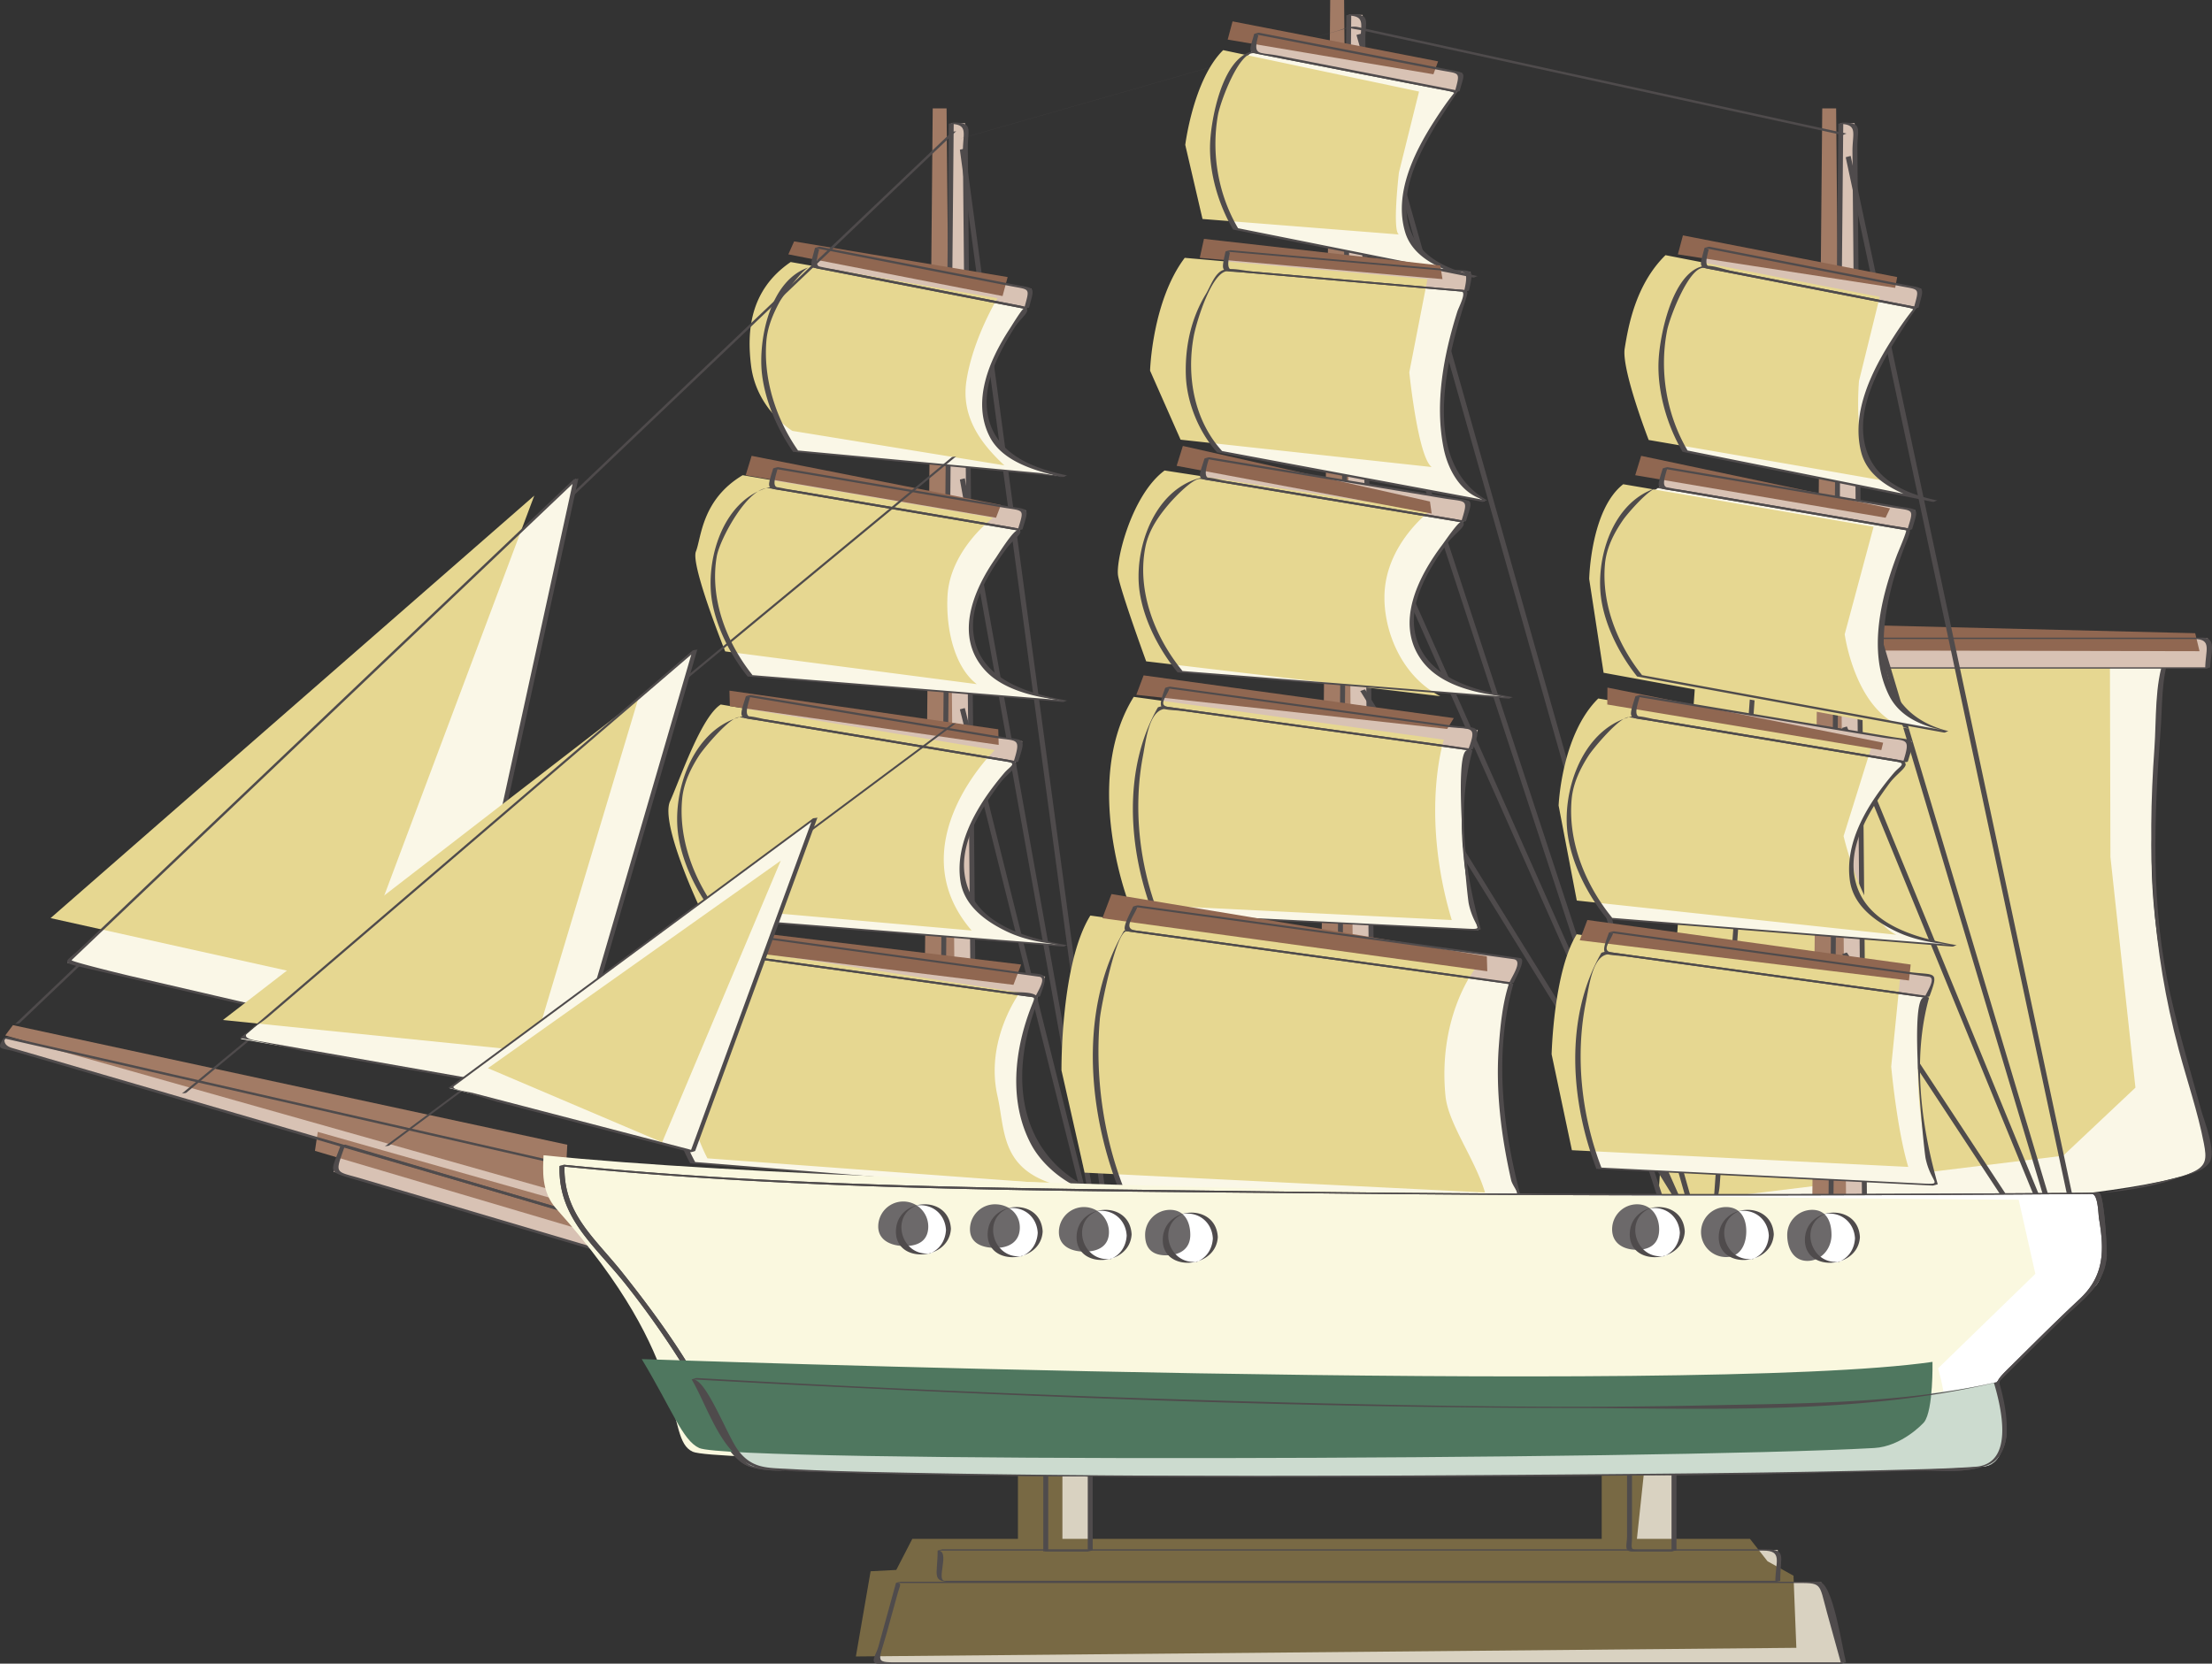
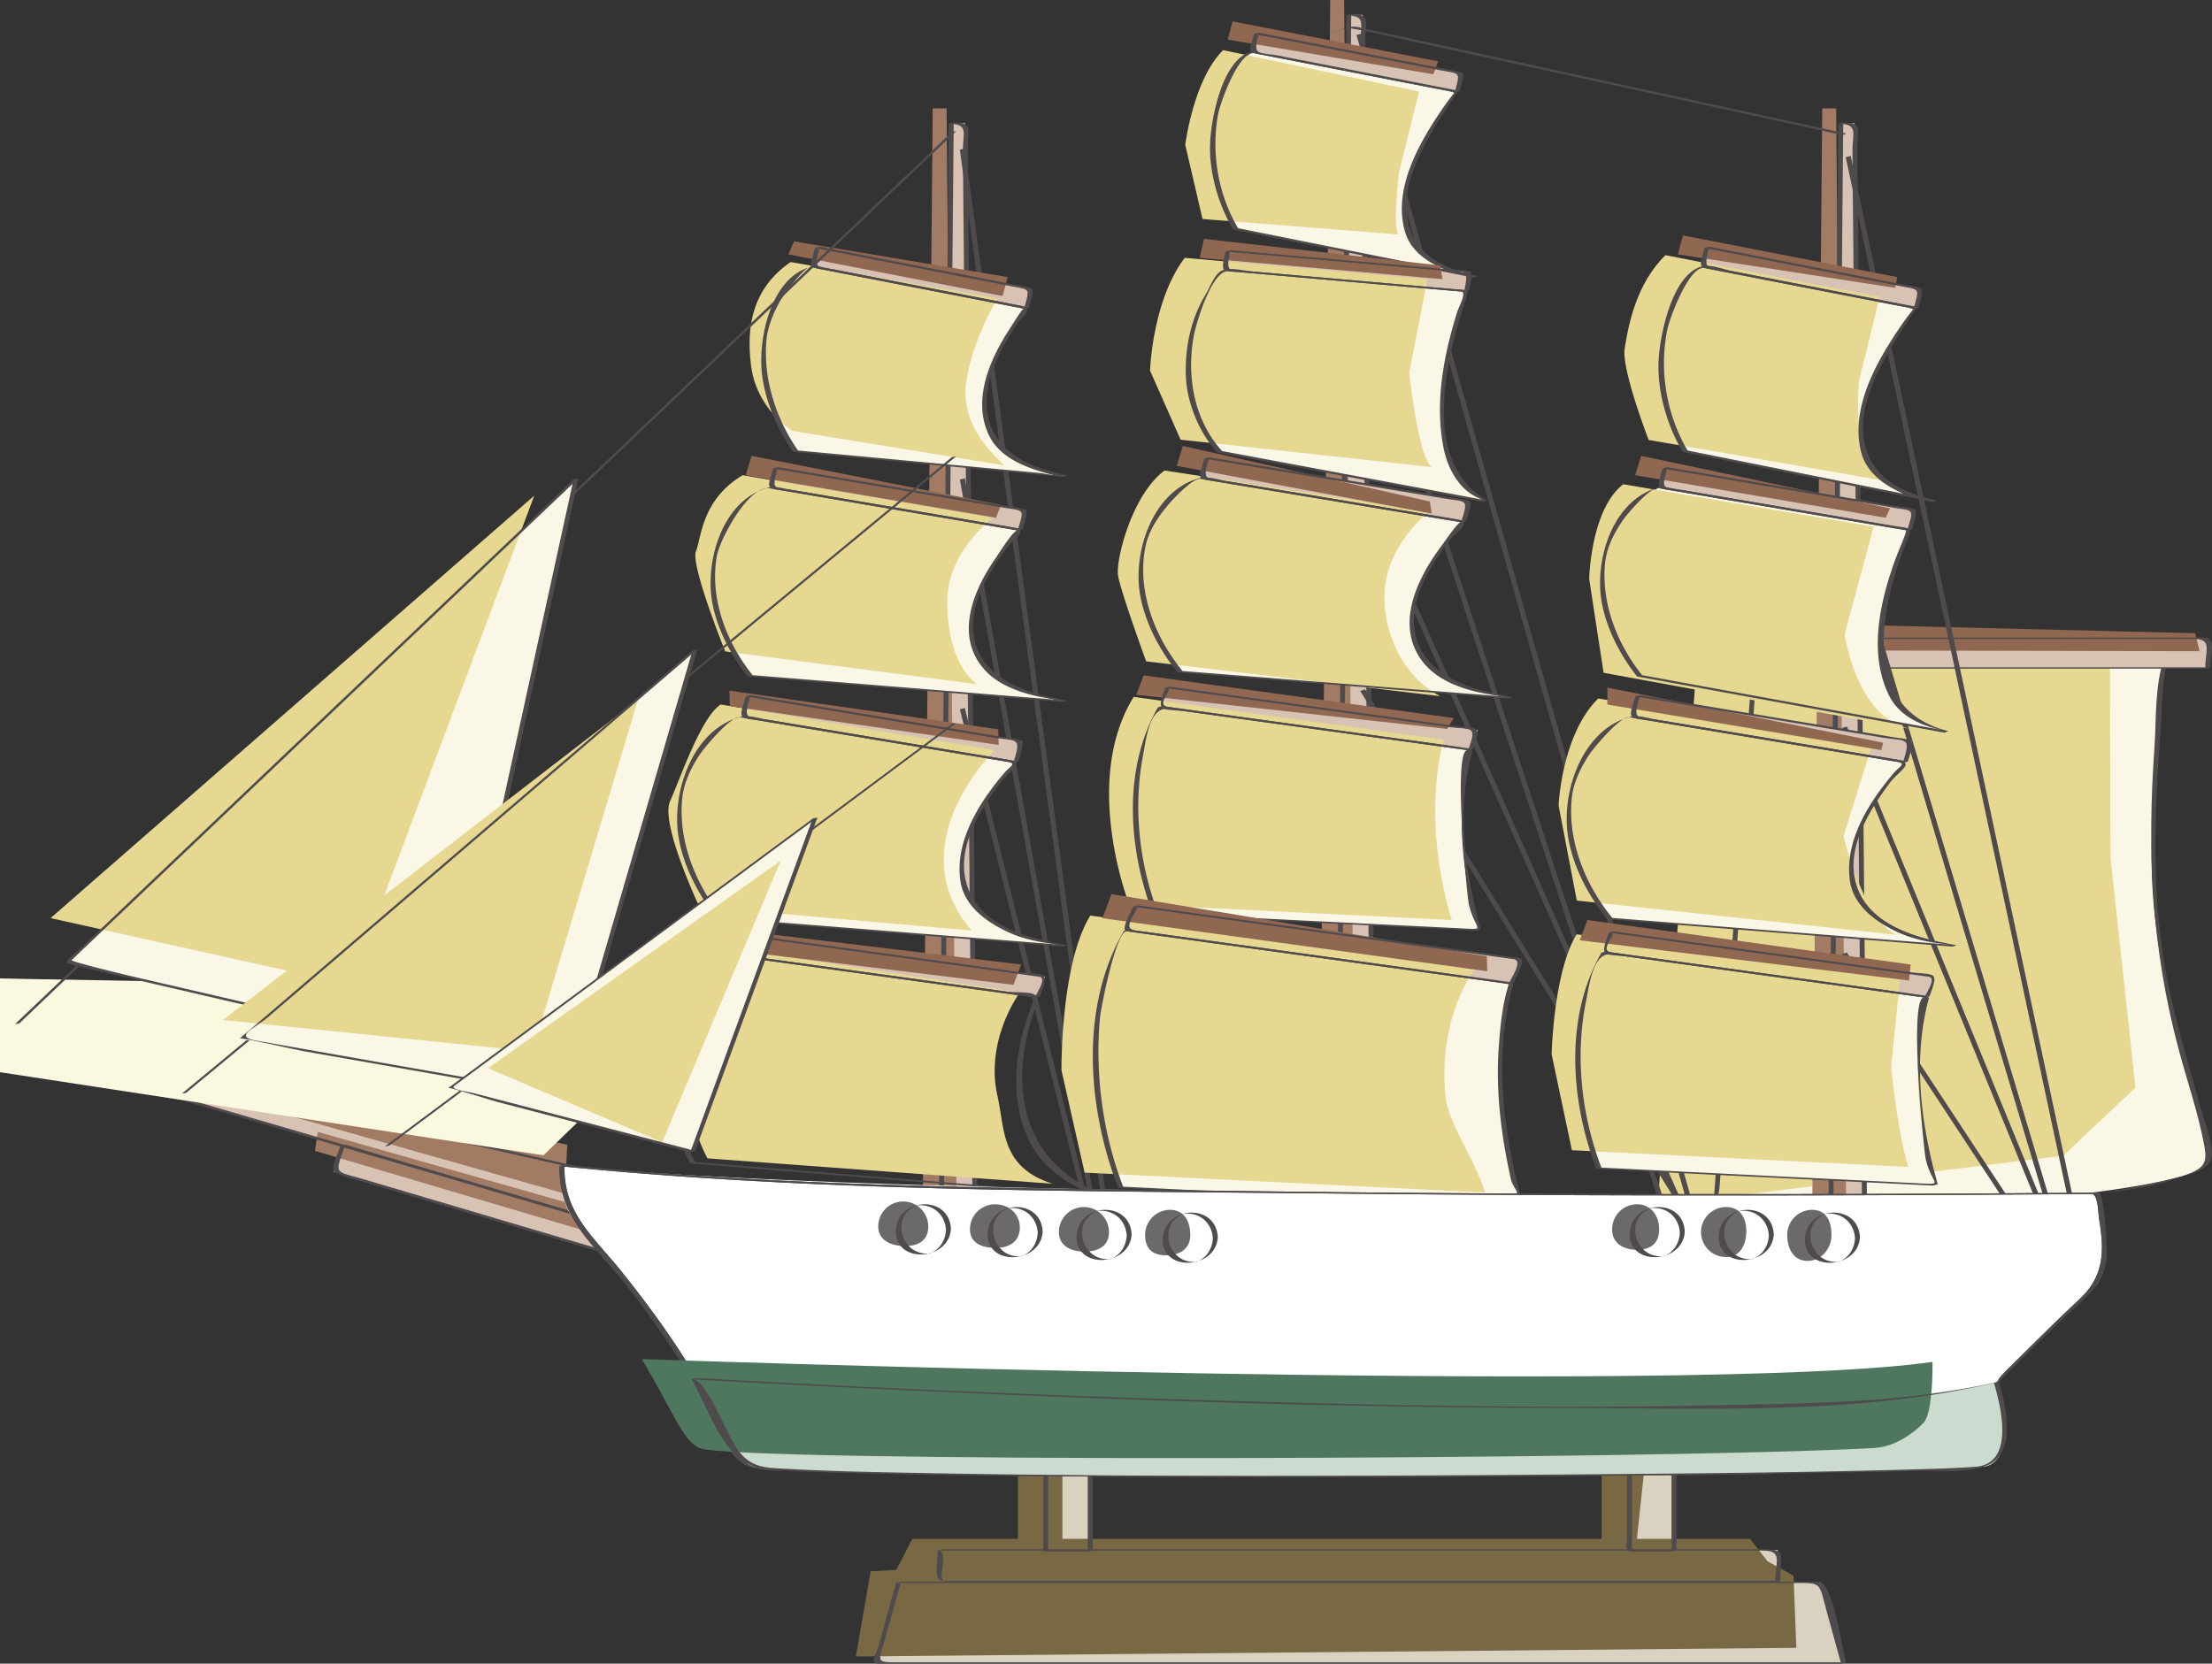
<svg xmlns="http://www.w3.org/2000/svg" width="293.944" height="221.114">
  <rect width="100%" height="100%" fill="#333333" stroke="none" />
  <path fill="#d9d2c1" d="M138.966 208.836h5.91v-14.41h-5.91v14.41" />
  <path fill="#d9d2c1" d="M242.028 210.313h-5.785v-4.31H222.45v-11.577h-5.91v11.578h-91.61v4.308h-5.542l-2.957 10.715h128.554l-2.957-10.714" />
  <path fill="#786944" d="m238.333 209.43-3.453-1.922-2.336-2.98h-15.02l1.231-11.579h-5.91v11.578H141.18V192.95h-5.91v11.578h-14.036l-2.132 4.133-3.41.176-1.958 11.324 124.977-1.148-.379-9.582" />
  <path fill="#4f4b4c" d="M236.571 210.102H125.552c-1.227 0 .781-4.012-.906-4.012H234.27c2.695 0 1.644 1.48 1.644 4.187 0-.05.656-.113.656-.175 0-3.45.957-4.188-2.218-4.188H125.259c-.067 0-.66.152-.66.176 0 3.453-.957 4.187 2.218 4.187h109.098c.219 0 .438-.175.656-.175" />
  <path fill="#4f4b4c" d="M245.314 220.938H119.907c-3.863 0-3.199.18-2.058-3.954.484-1.754.968-3.507 1.453-5.257.277-1 .61-1.325-.145-1.325h119.25c3.82 0 3.254-.148 4.383 3.953.625 2.254 1.246 4.504 1.867 6.758 0 .008.657-.172.657-.175-.52-1.883-1.747-10.711-3.633-10.711H119.716c-.078 0-.64.12-.656.175-.782 2.825-1.559 5.653-2.34 8.477-.277 1.008-1.258 2.234.027 2.234h127.911c.218 0 .437-.175.656-.175m-22.536-14.898h-4.898c-1.387 0-1.012-.306-1.012-1.661v-10.04l-.656.177h4.898c1.387 0 1.012.3 1.012 1.656v10.043c0-.055.656-.113.656-.176v-9.695c0-1.031.465-2.004-.675-2.004h-5.235c-.066 0-.656.148-.656.176v9.695c0 1.031-.465 2.004.672 2.004h5.238c.219 0 .438-.176.656-.176m-84.14.176h5.91c.066 0 .656-.149.656-.176v-9.695c0-1.031.465-2.004-.676-2.004h-5.234c-.066 0-.656.148-.656.176v11.699c0-.055.656-.113.656-.176v-11.7l-.656.177h4.898c1.387 0 1.012.304 1.012 1.656v10.043l.656-.176h-5.91c-.219 0-.441.176-.656.176" />
  <path fill="#faf7e7" d="M287.962 87.3s-.988 2.466-1.977 23.153c-.984 20.684 7.883 38.418 7.391 43.832-.492 5.418-65.508 7.883-65.508 7.883l5.418-75.355 54.676.488" />
  <path fill="#e6d791" d="m280.372 85.305.074 28.593 3.325 30.66-9.606 9.051-53.883 6.563 5.418-75.36 54.672.493" />
  <path fill="#4f4b4c" d="M287.63 87.39c-1.328 3.579-1.07 8.305-1.336 12.024-.992 13.852-.375 26.656 3.234 40.11 1.11 4.14 2.52 8.226 3.336 12.445.387 2 .368 2.976-1.488 3.824-6.316 2.898-14.898 2.922-21.715 3.598-13.37 1.32-26.812 2.078-40.234 2.636-2.277.098-1.043-2.57-.902-4.476.445-6.207.89-12.414 1.34-18.621.863-12.032 1.726-24.067 2.593-36.098l.902-12.539c.075-1.05.149-2.098.227-3.148.047-.668-1.11-.25.188-.239 17.953.16 35.902.324 53.855.485.223 0 .441-.18.66-.176l-54.672-.492c-.07 0-.656.144-.66.175l-5.191 72.227c-.211 2.906-.887 3.16 2.047 3.035 5.878-.25 11.753-.566 17.625-.926 13.68-.84 28.066-1.207 41.406-4.601 1.512-.387 3.805-.762 4.746-2.106 1.004-1.425-.719-5.62-1.106-7.043-1.378-5.07-2.894-10.082-4.054-15.21-2.66-11.782-2.211-23.442-1.305-35.391.227-3.008.086-6.778 1.164-9.668-.047.117-.613.047-.66.176" />
  <path fill="#d8c2b4" d="M293.376 88.781H225.9V84.84h67.476v3.941" />
  <path fill="#906751" d="m292.286 86.55-69.297-.136v-3.937l68.723 1.683.574 2.39" />
  <path fill="#4f4b4c" d="M293.704 88.691h-67.402c-.172 0-.074-2.64-.074-2.918 0-.992-1.032-.843-.188-.843h65.524c2.472 0 1.48 1.523 1.48 3.937 0-.05.66-.113.66-.176 0-1.527.942-3.941-.91-3.941h-66.566c-.067 0-.657.152-.657.18 0 1.527-.945 3.937.907 3.937h66.566c.223 0 .441-.176.66-.176" />
  <path fill="#d8c2b4" d="M179.232 1.973h1.847l1.477 162.535h-4.805l1.48-162.535m-52.824 14.402h1.844l1.48 162.54h-4.8l1.476-162.54m118.207 0h1.844l1.48 162.54h-4.804l1.48-162.54M80.802 166.527l-36.488-10.793 1.246-3.511 36.484 10.793-1.242 3.511" />
  <path fill="#d8c2b4" d="M77.278 161.555.071 139.02l.739-1.11 77.945 17.73-1.477 5.915" />
  <path fill="#a27b65" d="M176.767 0h1.847l1.477 162.535h-4.8L176.766 0m-52.82 14.406h1.84l1.48 162.54h-4.8l1.48-162.54m118.207 0h1.844l1.477 162.54h-4.801l1.48-162.54M78.337 163.762 41.853 152.96l.375-2.524 37.355 10.61-1.246 2.715m-3.293-5.121L.696 137.618l1.024-1.367 73.664 15.898-.34 6.493" />
  <path fill="#4f4b4c" d="M178.903 2.059c2.727 0 1.856 1.203 1.88 3.726.038 4.016.074 8.028.109 12.043.125 13.621.246 27.246.37 40.867l.821 90.13c.04 4.015.074 8.03.11 12.042.011.98.019 1.953.027 2.93 0 .223.004.445.004.668.004.039.004.082.004.12.633-.175.601-.23-.094-.167h-1.652c-3.203 0-2.395-.465-2.371-3.402.035-3.918.07-7.832.109-11.75l.816-89.786c.176-19.199.348-38.398.524-57.597 0 .055-.656.11-.656.176-.45 49.527-.903 99.058-1.352 148.586l-.105 11.425c-.032 3.63.777 2.524 4.78 2.524.067 0 .657-.149.657-.176-.45-49.527-.898-99.055-1.351-148.586a9263.83 9263.83 0 0 0-.098-10.543c-.02-2.46.785-3.406-1.875-3.406-.219 0-.438.176-.656.176M126.08 16.465c2.726 0 1.85 1.203 1.874 3.726.04 4.012.074 8.028.113 12.043a269825308.32 269825308.32 0 0 1 1.191 131c.036 4.012.075 8.028.11 12.043a715.507 715.507 0 0 0 .036 3.594v.125c.628-.176.597-.23-.094-.168h-1.652c-3.2 0-2.395-.469-2.368-3.406l.106-11.746.816-89.79c.176-19.198.348-38.398.524-57.597 0 .055-.657.11-.657.176-.453 49.527-.902 99.058-1.351 148.59l-.106 11.425c-.03 3.63.778 2.524 4.782 2.524.062 0 .656-.152.656-.176-.45-49.531-.902-99.058-1.356-148.59-.03-3.515-.062-7.031-.093-10.543-.024-2.46.781-3.406-1.875-3.406-.219 0-.442.176-.657.176m118.207 0c2.727 0 1.856 1.203 1.88 3.726.034 4.012.07 8.028.109 12.043.12 13.621.246 27.246.37 40.871l.82 90.13c.036 4.011.075 8.027.11 12.042.012.977.02 1.953.028 2.93 0 .223.004.445.008.664v.125c.632-.176.601-.23-.094-.168h-1.649c-3.203 0-2.398-.469-2.37-3.406l.105-11.746.816-89.79c.176-19.198.348-38.398.524-57.597 0 .055-.657.11-.657.176-.449 49.527-.902 99.058-1.351 148.59l-.106 11.425c-.03 3.63.778 2.524 4.782 2.524.066 0 .656-.152.656-.176l-1.352-148.59c-.035-3.515-.066-7.031-.097-10.543-.024-2.46.781-3.406-1.875-3.406-.219 0-.442.176-.657.176M81.13 166.441a51061.6 51061.6 0 0 0-20.129-5.957l-12.918-3.82c-3.582-1.059-3.629-.492-2.285-4.27-.04.102-.945-.199-.07.063l1.394.41c1.637.488 3.274.969 4.906 1.453 4.758 1.407 9.512 2.817 14.266 4.223 4.18 1.234 8.363 2.473 12.543 3.71 3.414 1.009 2.91.77 1.633 4.36.043-.117.613-.047.66-.172 1.273-3.597 1.777-3.355-1.637-4.367-4.18-1.234-8.36-2.472-12.539-3.71-7.023-2.075-14.043-4.153-21.066-6.231-.059-.016-.64.133-.656.176-1.278 3.593-1.782 3.355 1.632 4.367 4.18 1.234 8.364 2.472 12.543 3.707 7.02 2.078 14.043 4.156 21.063 6.23.191.059.476-.226.66-.172" />
  <path fill="#4f4b4c" d="M77.603 161.465 6.57 140.735c-1.652-.485-3.304-.965-4.953-1.446-1.37-.398-.91-1.238-1.074-1.277l10 2.273c15.008 3.418 30.02 6.832 45.031 10.246l18.602 4.23c1.332.305 2.664.606 3.996.91.57.13-1.02 5.141-1.227 5.97.028-.102.63-.067.657-.176.297-1.176 2.261-5.735.914-6.04l-6.332-1.44c-9.07-2.063-18.141-4.126-27.215-6.192-14.61-3.324-29.223-6.648-43.832-9.973-.078-.015-.617.118-.656.176-1.07 1.61-.247 1.258 1.386 1.734l8.364 2.438c8.894 2.598 17.785 5.191 26.68 7.789l40.034 11.684c.188.054.473-.23.657-.176m69.328-2.832c-6.19-45.938-12.382-91.871-18.57-137.805-.05-.363-.097-.726-.148-1.094.004.028-.66.145-.656.176 6.187 45.938 12.379 91.871 18.57 137.805.047.363.098.73.145 1.094-.004-.024.664-.145.66-.176M180.255 4.645c13.465 47.574 26.93 95.144 40.39 142.714 1.317 4.637 2.626 9.278 3.942 13.914 0 .004.656-.175.656-.175-13.465-47.575-26.93-95.145-40.394-142.72-1.309-4.636-2.625-9.273-3.934-13.91a17.76 17.76 0 0 0-.66.177m-52.699 59.101 17.238 96.043c0-.012.664-.148.656-.176L128.212 63.57c.004.016-.66.157-.656.176m0 30.539 16.746 66.988s.66-.168.656-.175l-16.746-66.989s-.66.168-.656.176m53.195-2.461c14.117 22.82 28.238 45.64 42.36 68.461.035.059.624-.226.652-.176-14.117-22.82-28.238-45.64-42.356-68.46-.039-.063-.625.226-.656.175" />
  <path fill="#4f4b4c" d="M180.751 65.227c14.445 32.507 28.89 65.015 43.34 97.52.016.038.644-.204.656-.177-14.449-32.504-28.894-65.011-43.34-97.52-.02-.034-.648.204-.656.177" />
  <path fill="#4f4b4c" d="M179.27 34.195c13.794 42.032 27.583 84.059 41.372 126.09.008.016.656-.183.656-.176-13.79-42.03-27.578-84.058-41.371-126.09-.004-.019-.652.184-.656.176m65.999-13.297 29.52 138.41c.176.817.348 1.637.524 2.458 0-.008.66-.16.656-.176-9.84-46.137-19.676-92.274-29.516-138.41l-.527-2.457c.004.008-.66.16-.656.175m-1.477 45.312 28.566 95.556c.004.011.657-.18.657-.176-9.52-31.852-19.043-63.703-28.563-95.555-.004-.012-.66.176-.66.176m29.715 98.824c-9.356-22.82-18.715-45.64-28.074-68.465-.012-.03-.645.2-.657.176 9.36 22.824 18.715 45.645 28.075 68.465.011.031.648-.195.656-.176m-28.731-38.242c8.211 12.48 16.418 24.957 24.625 37.434.043.062.622-.235.657-.176-8.207-12.48-16.414-24.953-24.625-37.434-.04-.062-.618.235-.657.176" />
  <path fill="#d8c2b4" d="m136.42 40.945-28.466-5.539.672-2.527 28.469 5.543-.676 2.523" />
  <path fill="#faf7e7" d="M105.72 59.965s-11.051-15.508 2.234-24.559l28.465 5.54s-15.555 18.652 5.133 22.347l-35.832-3.328" />
  <path fill="#d8c2b4" d="m135.556 70.41-33.27-5.652.785-2.574 33.27 5.652-.785 2.574" />
  <path fill="#faf7e7" d="M99.677 89.82s-12.914-15.824 2.61-25.062l33.269 5.652s-18.18 19.035 5.996 22.8l-41.875-3.39" />
  <path fill="#d8c2b4" d="m134.99 101.29-36.415-6.056.86-2.757 36.418 6.054-.864 2.758" />
  <path fill="#faf7e7" d="M95.72 122.086s-14.133-16.957 2.855-26.852l36.414 6.055s-19.898 20.39 6.563 24.43l-45.832-3.633" />
  <path fill="#d8c2b4" d="m137.872 132.492-42.965-5.922 1.02-2.695 42.96 5.922-1.015 2.695" />
-   <path fill="#faf7e7" d="M92.052 154.531s-8.496-15.144 2.855-27.96l42.965 5.921s-9.62 20.563 8.852 26.473l-54.672-4.434" />
  <path fill="#d8c2b4" d="m254.63 40.945-28.469-5.539.676-2.527 28.465 5.543-.672 2.523" />
  <path fill="#faf7e7" d="M223.927 59.965s-8.496-14.035 2.234-24.559l28.469 5.54s-18.145 21.976 2.543 25.667l-33.246-6.648" />
  <path fill="#d8c2b4" d="m253.763 70.41-33.27-5.652.79-2.574 33.269 5.652-.79 2.574" />
  <path fill="#faf7e7" d="M217.88 89.82s-12.91-15.824 2.613-25.062l33.27 5.652s-11.367 23.54 4.89 26.867L217.88 89.82" />
  <path fill="#d8c2b4" d="m253.196 101.29-36.414-6.056.864-2.757 36.41 6.054-.86 2.758" />
  <path fill="#faf7e7" d="M213.923 122.086s-14.129-16.957 2.86-26.852l36.413 6.055s-19.898 20.39 6.563 24.43l-45.836-3.633" />
  <path fill="#d8c2b4" d="m256.083 132.492-42.965-5.922 1.016-2.695 42.96 5.922-1.01 2.695" />
  <path fill="#faf7e7" d="M212.478 155.273s-6.649-16.996.64-28.703l42.965 5.922s-3.344 10.219 1.09 24.996l-44.695-2.215" />
  <path fill="#d8c2b4" d="m194.876 38.695-32.25-2.828.555-2.523 32.25 2.824-.555 2.527" />
  <path fill="#faf7e7" d="M162.075 60.035s-9.812-10.41.551-24.168l32.25 2.828s-8.629 22.38 2.453 27.918l-35.254-6.578" />
  <path fill="#d8c2b4" d="m194.485 69.32-34.933-5.808.832-2.645 34.93 5.809-.829 2.644" />
  <path fill="#faf7e7" d="M156.817 89.273s-13.562-16.265 2.735-25.761l34.933 5.808s-19.085 19.567 6.297 23.438l-43.965-3.485" />
  <path fill="#d8c2b4" d="m195.407 99.625-41.215-5.68.973-2.59 41.219 5.68-.977 2.59" />
  <path fill="#faf7e7" d="M153.58 121.477s-6.384-16.301.612-27.532l41.215 5.68s-3.207 9.805 1.047 23.98l-42.875-2.128" />
  <path fill="#d8c2b4" d="m200.833 130.688-51.152-7.051 1.21-3.211 51.153 7.05-1.21 3.211" />
  <path fill="#faf7e7" d="M148.92 157.805s-7.915-20.23.76-34.168l51.153 7.05s-3.976 12.168 1.3 29.758l-53.214-2.64" />
  <path fill="#4f4b4c" d="m128.17 18.273 30.147-8.613 17.47-4.992c1.296-.367 2.593-.738 3.89-1.11-.762.22.504.301 1.394.497l63.707 13.886c.2.043.465-.214.657-.175l-65.04-14.18c-.93-.2-1.968.316-2.851.566a16153.31 16153.31 0 0 1-16.984 4.852c-10.989 3.14-21.973 6.277-32.961 9.418-.031.008.437-.113.57-.149" />
  <path fill="#faf7e7" d="M164.192 30.422s-8.152-13.469 2.145-23.563l27.305 5.313s-17.399 21.082 2.445 24.629l-31.895-6.38" />
  <path fill="#e6d791" d="M105.298 57.27s-4.777-2.844-5.496-8.704c-.52-4.257-.324-9.925 5.27-13.738l27.476 4.809s-3.266 5.351-4.125 10.992c-.711 4.707 1.836 8.242 5.039 11.219l-28.164-4.578m-8.93 29.308s-4.617-11.484-3.89-13.281c.722-1.793.742-6.879 6.214-10.137l33.27 5.653s-5.75 4.269-6.055 10.437c-.218 4.36.918 9.39 3.891 11.68l-33.43-4.352m-3.445 33.91s-5.215-11.035-3.883-13.988c1.336-2.957 4.121-11.223 6.738-12.863l36.418 6.054s-12.93 12.532-3.082 23.985l-36.191-3.188m1.09 33.469s-3.078-5.488-3.055-12.652c.02-4.739 1.395-10.207 5.91-15.309l38.653 5.918s-4.664 6.274-2.973 13.738c1.012 4.485.398 9.465 7.328 11.68l-45.863-3.375m125.074-95.48s-3.637-9.387-3.187-12.164c.453-2.782 1.398-8.454 5.421-12.399l28.47 5.54-2.755 11.175s-1.008 11.062 2.934 13.215c.824.086-30.883-5.367-30.883-5.367m-5.992 30.941-1.914-12.461s.187-9.23 4.523-12.598l33.27 5.653-3.84 14.289s1.5 11.097 8.726 12.574l-40.765-7.457m-3.563 30.273-2.414-12.625s.375-9.421 5.27-14.23l36.418 6.059-3.82 12.234s2.585 11.082 7.015 13.113l-42.469-4.55m-.648 33.183-2.695-12.75s.261-11.016 3.336-15.95l42.96 5.923-1.171 11.656s.75 8.285 2.265 13.34l-44.695-2.219m-52-94.437-4.055-9.172s.27-9.239 4.606-14.996l32.254 2.828-2.414 12.386s1.144 11.22 2.972 12.59l-33.363-3.636m-4.574 29.46s-3.407-9.324-3.735-11.394c-.328-2.07 1.832-10.762 6.184-13.969l35.223 5.414s-5.145 3.824-5.915 9.93c-.597 4.746 1.602 11.676 7.325 14.652l-39.082-4.633m-2.27 32.258s-2.043-5.23-2.547-11.808c-.386-5.035.133-10.856 3.164-15.727l41.215 5.688s-1.726 5.273-.96 13.687a51.8 51.8 0 0 0 2.007 10.285l-42.879-2.125m-5.91 35.699-3.074-13.593s-.14-14.188 3.836-20.575l51.148 7.051s-4.996 6.246-3.957 16.914c.36 3.692 3.902 8.328 5.258 12.844l-53.211-2.64m15.668-126.751-2.293-9.847s1.082-8.715 5.039-12.594l26.027 5.504-2.671 10.754s-.915 7.785 0 8.242l-26.102-2.059" />
  <path fill="#4f4b4c" d="M106.048 59.875c-2.922-4.18-4.617-9.422-4.211-14.52.148-1.878.883-3.613 1.766-5.246.382-.707 3.332-4.75 4.066-4.609 1.715.336 3.434.668 5.152 1.004 6.274 1.223 12.547 2.441 18.825 3.664l4.402.855c-.2-.039-1.723 2.457-1.902 2.727-2.668 4.086-5.028 9.54-2.649 14.254 1.535 3.039 5.27 4.3 8.309 5.09 4.191 1.086-.336-.114-1.781-.246-10.657-.993-21.317-1.98-31.977-2.973-.211-.016-.445.2-.656.18 11.945 1.11 23.886 2.218 35.832 3.324.203.02.46-.215.656-.176-5.047-1.027-10.168-3.144-10.727-8.875-.367-3.77 1.715-7.676 3.649-10.754 1.101-1.746 2.933-2.523.504-3-4.262-.828-8.528-1.656-12.79-2.488-4.265-.828-8.527-1.66-12.792-2.488-.801-.157-1.305-.332-2.055-.118-5.344 1.528-6.93 9.672-6.414 14.204.414 3.617 2.055 7.39 4.137 10.37.047.067.613-.238.656-.179m-6.043 29.859c-3.492-4.359-5.711-10.191-4.758-15.773.387-2.277 4.262-9.531 7.043-9.059l6.61 1.125 21.667 3.68c1.555.266 3.106.527 4.66.793-.546-.094-2.624 3.258-2.89 3.64-3.078 4.4-5.566 10.516-1.375 15.012 2.68 2.875 7.773 3.72 10.652 3.95-1.851-.149-3.703-.297-5.558-.45l-36.051-2.918c-.215-.02-.445.192-.656.176 13.957 1.13 27.914 2.258 41.875 3.39.207.016.457-.21.656-.175-5.32-.934-11.914-2.824-12.54-9.121-.39-3.934 2.13-7.957 4.333-10.992 1.375-1.89 3.289-2.508.504-2.98-4.813-.817-9.625-1.634-14.438-2.454-4.976-.844-9.949-1.687-14.925-2.535-.977-.164-1.86-.484-2.813-.211-6.055 1.734-8.289 9.75-7.375 15.098.606 3.547 2.477 7.175 4.723 9.98.058.074.601-.246.656-.176m-3.957 32.262c-3.57-4.351-5.934-10.152-5.395-15.812.196-2.106 1.125-4.02 2.25-5.77.618-.969 4.223-5.277 5.38-5.086 1.882.313 3.769.625 5.652.942l22.695 3.773c2.406.402 4.809.8 7.21 1.2 1.38.23.337.636-.394 1.5-3.28 3.862-6.57 9.01-5.828 14.292.461 3.3 3.305 5.383 6.082 6.727 2.594 1.258 5.332 1.644 8.153 1.867-.559-.043-1.118-.09-1.68-.133-13.668-1.082-27.336-2.168-41.004-3.25-1.039-.082-2.082-.168-3.121-.25-.215-.016-.445.195-.656.18l45.832 3.633c.207.015.457-.211.656-.176-5.586-.953-12.777-2.848-13.695-9.426-.606-4.316 2.246-8.8 4.691-12.098 1.297-1.75 3.61-2.71.875-3.168-5.219-.867-10.441-1.738-15.664-2.605-5.371-.895-10.742-1.785-16.113-2.68-1.196-.199-2.492-.687-3.684-.347-6.355 1.816-9.027 10.07-8.14 15.796.609 3.946 2.718 7.993 5.242 11.07.062.075.601-.245.656-.179m-3.668 32.449c-3.77-6.902-3.965-15.468-.781-22.574.332-.742 2.738-5.246 3.238-5.176.64.086 1.281.176 1.922.266 2.988.41 5.973.82 8.96 1.234 7.731 1.067 15.462 2.13 23.192 3.2 2.426.332 4.856.667 7.285 1.003 1.454.2 1.399-.02.868 1.34-2.27 5.793-3.051 12.621-.079 18.29 1.868 3.57 6.208 6.535 9.973 6.84-1.539-.126-3.078-.25-4.617-.372l-43.363-3.516c-2.2-.18-4.399-.359-6.598-.535-.215-.02-.445.192-.656.176 18.222 1.477 36.445 2.953 54.668 4.434.187.015.492-.235.66-.18-11.617-4.074-13.274-15.238-9.2-25.652.653-1.668-2.62-1.227-3.995-1.414-5.387-.743-10.774-1.489-16.16-2.23-5.372-.74-10.739-1.481-16.11-2.22-1.71-.238-4.738-1.293-6.445-.851-4.121 1.058-5.996 10-6.387 13.523-.54 4.813.64 10.332 2.969 14.59.027.05.633-.219.656-.176m131.875-94.57c-2.805-4.75-3.777-10.586-2.715-15.969.348-1.77 2.996-8.668 4.957-8.285 2.336.453 4.672.91 7.004 1.363 6.11 1.192 12.211 2.38 18.32 3.567.309.058 2.547.398 2.383.601-1.082 1.344-2.047 2.782-2.965 4.239-2.672 4.242-5.222 9.605-3.914 14.71.742 2.895 3.371 4.59 5.953 5.657.774.32 4.352.797 3.895.703l-2.41-.48-30.508-6.106c-.203-.04-.461.219-.656.18l33.246 6.648c.203.04.46-.215.656-.176-4.965-1.023-9.41-3.277-9.89-8.797-.36-4.144 1.886-8.445 3.91-11.902.343-.586 3.16-5.023 3.265-5.004l-10.222-1.992c-4.778-.93-9.555-1.855-14.332-2.789-1.16-.223-2.883-.961-4.07-.64-3.938 1.054-5.552 9-5.747 12.335-.246 4.133 1.082 8.758 3.184 12.317.03.054.629-.227.656-.18m-6.043 29.859c-3.293-4.109-5.414-9.504-4.93-14.789.2-2.156 1.2-4.093 2.403-5.843.578-.84 3.648-4.399 4.629-4.23l5.996 1.019 20.98 3.562c2 .34 4 .684 5.996 1.02.192.03-1.07 2.933-1.203 3.297-2.152 5.703-3.883 12.78-1.11 18.546 1.618 3.36 5.227 4.364 7.739 4.825l-5.566-1.02-34.934-6.387c-.207-.039-.46.211-.66.176l40.773 7.453c.2.04.465-.222.657-.175-11.797-2.86-9.176-16.11-5.817-24.704 1.031-2.636 1.055-2.14-1.816-2.629-5.117-.867-10.239-1.738-15.356-2.609l-13.465-2.285c-.867-.148-1.527-.375-2.355-.117-6.016 1.847-8.266 9.68-7.34 15.086.606 3.547 2.473 7.175 4.719 9.98.062.074.605-.246.66-.176m-3.961 32.262c-3.566-4.351-5.93-10.152-5.394-15.812.199-2.106 1.128-4.02 2.253-5.77.618-.969 4.227-5.277 5.38-5.086 1.882.313 3.769.625 5.652.942l22.695 3.773c2.406.402 4.809.8 7.211 1.2 1.383.23.34.636-.39 1.5-3.282 3.862-6.571 9.01-5.833 14.292.461 3.3 3.305 5.383 6.086 6.727 2.59 1.258 5.328 1.644 8.149 1.867-.559-.043-1.118-.09-1.676-.133-13.672-1.082-27.34-2.168-41.008-3.25-1.039-.082-2.082-.168-3.125-.25-.21-.016-.445.195-.656.18 15.281 1.21 30.558 2.422 45.836 3.633.207.015.457-.211.656-.176-5.586-.953-12.777-2.848-13.695-9.426-.602-4.316 2.25-8.8 4.691-12.098 1.297-1.75 3.613-2.71.879-3.168-5.223-.867-10.445-1.738-15.668-2.605-5.371-.895-10.742-1.785-16.113-2.68-1.196-.199-2.492-.687-3.684-.347-6.355 1.816-9.027 10.07-8.14 15.796.609 3.946 2.714 7.993 5.238 11.07.062.075.601-.245.656-.179m-1.445 33.188c-2.649-6.914-3.516-14.797-2.051-22.051.445-2.192.926-6.625 3.379-6.29l7.285 1.009c11.434 1.574 22.871 3.148 34.305 4.726-2.153-.297-.07 20.285.168 21.402.75 3.508 2.715 3.473-1.004 3.29-2.797-.137-5.594-.278-8.39-.415-11.235-.558-22.462-1.113-33.692-1.671-.219-.008-.442.187-.66.175 14.902.743 29.8 1.477 44.699 2.215.07.004.656-.18.656-.172-2.23-7.902-3.39-16.726-1.156-24.789.078-.277-9.367-1.508-10.215-1.625-10.895-1.5-21.793-3.004-32.684-4.504-.086-.011-.62.11-.656.176-4.914 8.586-4.098 19.676-.644 28.7.011.027.652-.192.66-.176m-50.403-95.239c-3.738-4.093-4.746-9.968-3.77-15.261.376-2.016 2.474-8.832 4.606-8.645 2.375.207 4.754.414 7.13.625l18.573 1.629 5.258.457c.735.066-.363 2.102-.535 2.645-1.82 5.773-3.031 12.136-1.832 18.148.617 3.11 2.531 6.367 5.79 6.977-1.47-.274-2.942-.547-4.411-.825-10.27-1.914-20.539-3.832-30.809-5.75-.203-.039-.457.215-.656.176 11.754 2.195 23.504 4.39 35.254 6.582.164.031.527-.25.66-.176-8.77-4.957-5.601-18.125-3.156-25.886.746-2.371.918-2.016-1.598-2.235-4.445-.39-8.886-.781-13.332-1.168-4.379-.386-8.758-.77-13.136-1.152-1.164-.102-2.657-.531-3.813-.223-1.168.317-1.816 2.293-2.375 3.203-1.996 3.274-2.8 7.086-2.664 10.875.129 3.567 1.742 7.532 4.16 10.18.074.082.59-.25.656-.176m-5.261 29.239c-3.7-4.52-6.094-10.664-4.93-16.5.441-2.211 1.75-4.102 3.188-5.774.652-.758 3.167-3.422 4.136-3.258 2.356.391 4.715.786 7.074 1.176 7.48 1.246 14.965 2.488 22.45 3.735 1.687.28 3.375.562 5.062.84-.355-.06-2.207 2.671-2.465 3.007-3.195 4.238-6.293 10.367-2.785 15.285 2.617 3.672 8.113 4.649 12.211 4.973-1.644-.129-3.289-.262-4.93-.39-12.918-1.024-25.836-2.051-38.753-3.075-.086-.008-.172-.012-.258-.02-.215-.015-.446.192-.657.176l43.97 3.489c.206.015.456-.211.655-.18-5.316-.906-12.109-2.672-13.12-8.871-.669-4.102 2.03-8.41 4.324-11.563 1.32-1.808 3.703-2.8.894-3.265-4.965-.828-9.926-1.653-14.89-2.48-5.094-.844-10.192-1.696-15.286-2.54-1.187-.199-2.523-.707-3.71-.379-6.102 1.703-8.692 9.614-7.876 15.094.563 3.813 2.606 7.727 5.04 10.695.062.079.601-.246.656-.175m-3.235 32.206c-2.511-6.562-3.336-14.011-2.023-20.906.433-2.273.855-6.605 3.39-6.257 2.254.312 4.508.62 6.758.933 11.004 1.516 22.008 3.031 33.012 4.55-2.035-.28-.09 19.317.133 20.388.754 3.582 2.68 3.472-1.125 3.28l-7.805-.386c-10.781-.535-21.562-1.066-32.34-1.601-.218-.012-.445.183-.66.175 14.293.707 28.586 1.418 42.88 2.125.065.004.655-.183.655-.175-2.136-7.586-3.246-16.024-1.113-23.762.086-.313-8.922-1.453-9.758-1.57-10.465-1.442-20.93-2.883-31.39-4.329-.086-.011-.621.114-.66.176-4.704 8.25-3.93 18.867-.614 27.535.012.028.653-.195.66-.175m-4.656 36.328c-2.691-6.996-3.738-14.832-3.098-22.27.137-1.601 2.2-11.863 3.59-11.672 1.95.27 3.895.54 5.84.805l42.156 5.813c.203.027 2.762.386 2.75.425-.836 2.645-1.109 5.489-1.316 8.239-.445 5.972.328 11.968 1.637 17.793.222.98 2.433 3.546 1.054 3.476-.879-.043-1.757-.09-2.636-.133-14.368-.71-28.739-1.425-43.11-2.136-2.289-.114-4.578-.23-6.867-.34-.219-.012-.445.183-.66.176l53.21 2.636c.071.004.657-.18.661-.172-2.672-9.382-4.082-20.011-1.36-29.578.048-.16-11.394-1.761-12.34-1.89a97589.82 97589.82 0 0 0-38.75-5.34c-.085-.016-.62.11-.66.176-5.894 10.148-4.867 23.48-.761 34.168.012.023.652-.196.66-.176M164.52 30.332c-2.636-4.469-3.57-9.922-2.68-15.004.317-1.8 2.845-8.637 4.864-8.246l6.383 1.242c5.875 1.145 11.754 2.29 17.633 3.43.324.066 2.664.422 2.492.633-.973 1.207-1.84 2.492-2.672 3.793-2.683 4.195-5.324 9.62-3.816 14.675.886 2.973 3.847 4.516 6.554 5.442.348.121 4.473.68 2.532.293l-2.227-.445-29.062-5.813c-.2-.04-.461.219-.657.176 10.633 2.129 21.262 4.254 31.891 6.379.203.039.465-.219.66-.176-4.676-.969-8.89-3.04-9.476-8.211-.465-4.125 1.851-8.473 3.886-11.89.325-.547 2.946-4.567 2.965-4.56-3.523-.687-7.043-1.37-10.566-2.058-4.446-.863-8.89-1.73-13.336-2.594-1.102-.214-2.52-.824-3.64-.52-3.868 1.048-5.329 9.013-5.446 12.255-.137 3.828 1.117 8.078 3.062 11.375.032.058.63-.223.657-.176" />
  <path fill="#d8c2b4" d="m193.642 12.172-27.305-5.313.645-2.421 27.312 5.312-.652 2.422" />
  <path fill="#906751" d="m133.228 39.348-28.47-5.54.77-1.726 28.375 4.742-.675 2.524m-.868 29.465L99.09 63.16l.79-2.574 33.125 6.527-.645 1.7m.352 30.191-35.727-5.14-.054-2.071 35.726 5.14.055 2.07m1.965 31.892-41.973-5.16 1.602-2.524 41.39 4.984-1.02 2.7m117.169-92.633-28.88-4.453.673-2.524 28.469 5.54-.262 1.437m-1.274 30.551-33.273-5.653.789-2.574 33.07 6.984-.586 1.243m-.57 30.878-36.414-6.054.02-2.25 36.636 7.328-.242.976m3.676 30.625-43.754-5.343 1.016-2.696 42.964 5.918-.226 2.121m-61.992-93.218-32.25-2.828.554-2.524 31.403 3.54.293 1.812m-1.434 31.164-33.89-6.348.824-2.644 32.836 7.386.23 1.606m2.059 28.621-41.313-4.535.973-2.586 41.219 5.68-.88 1.44m5.329 32.208-51.149-7.05 1.211-3.212 49.88 8.281.058 1.98m-7.16-119.218-27.336-4.61.648-2.421 27.31 5.312-.621 1.72" />
  <path fill="#4f4b4c" d="M136.751 40.855c-5.07-.984-10.137-1.968-15.207-2.957l-10.176-1.98c-2.672-.52-3.273.09-2.52-2.73.032-.118-.925-.29-.171-.145.355.07.71.137 1.066.207 1.25.242 2.5.488 3.75.73 3.66.711 7.317 1.426 10.973 2.137l9.82 1.91c2.676.524 2.567.16 1.805 3.004.031-.101.629-.062.66-.176.758-2.843.871-2.484-1.809-3.003l-9.816-1.91c-5.39-1.051-10.781-2.098-16.172-3.149-.062-.012-.644.133-.656.176-.762 2.847-.871 2.484 1.805 3.008l9.82 1.91 16.168 3.144c.203.04.46-.21.66-.176m-.867 29.469c-6.031-1.027-12.067-2.05-18.102-3.078-3.945-.668-7.886-1.34-11.832-2.008-2.93-.5-3.558.164-2.629-2.875-.008.016-.933-.152-.246-.035l1.38.234c1.476.25 2.956.5 4.433.754 4.312.73 8.62 1.461 12.93 2.196l11.453 1.945c2.879.492 2.867.066 1.957 3.043.035-.11.62-.059.656-.176.91-2.976.922-2.55-1.957-3.043l-11.453-1.945c-6.356-1.082-12.715-2.16-19.07-3.242-.07-.012-.645.129-.66.175-.91 2.981-.923 2.555 1.956 3.043l11.453 1.946c6.36 1.082 12.715 2.16 19.075 3.242.203.035.457-.211.656-.176m-.567 30.879-20.152-3.351-12.598-2.098c-3.164-.527-3.921.215-2.89-3.078 0-.008-.914-.172-.266-.063l1.262.211 4.875.809c4.57.762 9.144 1.523 13.715 2.281l12.597 2.098c3.387.562 3.899-.149 2.801 3.367.035-.11.617-.055.656-.176 1.02-3.27.938-2.746-2.207-3.27-4.074-.68-8.148-1.355-12.222-2.03l-21.121-3.516c-.07-.012-.645.129-.657.176-1.023 3.265-.937 2.746 2.207 3.269 4.07.68 8.145 1.356 12.223 2.031l21.121 3.516c.203.035.453-.211.656-.176m2.883 31.203c-7.812-1.078-15.62-2.152-23.433-3.23-4.848-.668-9.7-1.34-14.551-2.008-1.426-.195-2.852-.39-4.277-.59-1.38-.187-.184-1.469.21-2.512 0 0-.94-.16-.097-.043.43.059.86.122 1.285.18 1.781.242 3.562.492 5.344.734 5.449.754 10.898 1.504 16.351 2.254 5.059.7 10.121 1.395 15.184 2.094 1.297.18 2.594.36 3.89.535 1.04.145-.296 2.055-.562 2.762.043-.121.61-.047.656-.176 1.324-3.508.68-2.746-2.726-3.215l-14.817-2.043-24.402-3.363c-.07-.008-.637.121-.656.176-1.325 3.508-.68 2.746 2.726 3.215 4.938.68 9.875 1.36 14.813 2.043 8.136 1.12 16.27 2.242 24.406 3.363.207.027.45-.203.656-.176m116.758-91.551c-5.07-.984-10.137-1.968-15.203-2.957l-10.18-1.98c-2.672-.52-3.27.09-2.515-2.73.03-.118-.926-.29-.172-.145l1.062.207c1.254.242 2.504.488 3.754.73 3.656.711 7.313 1.426 10.973 2.137l9.816 1.91c2.676.524 2.567.16 1.805 3.004.031-.101.629-.062.66-.176.758-2.843.871-2.484-1.808-3.003l-9.817-1.91c-5.39-1.051-10.781-2.098-16.168-3.149-.066-.012-.648.133-.66.176-.758 2.847-.871 2.484 1.809 3.008l9.816 1.91c5.39 1.047 10.781 2.097 16.168 3.144.203.04.46-.21.66-.176m-.868 29.469c-6.03-1.027-12.065-2.05-18.097-3.078-3.949-.668-7.89-1.34-11.836-2.008-2.933-.5-3.562.164-2.629-2.875-.008.02-.93-.152-.242-.035l1.375.234c1.48.25 2.961.504 4.438.754 4.308.73 8.617 1.465 12.93 2.196l11.453 1.945c2.878.492 2.867.066 1.953 3.043.035-.11.62-.059.656-.176.914-2.976.926-2.55-1.953-3.043-3.817-.644-7.637-1.297-11.453-1.945-6.356-1.082-12.715-2.16-19.075-3.238-.066-.016-.644.129-.656.175-.914 2.977-.926 2.551 1.953 3.04l11.453 1.945c6.36 1.082 12.72 2.16 19.075 3.242.207.035.457-.211.656-.176m-.563 30.879a108776.18 108776.18 0 0 1-32.753-5.45c-3.165-.526-3.922.216-2.891-3.077 0-.008-.914-.172-.266-.063a825103.029 825103.029 0 0 0 6.137 1.02c4.57.762 9.14 1.523 13.715 2.281l12.597 2.098c3.383.562 3.895-.149 2.801 3.367.035-.11.621-.055.66-.176 1.016-3.27.93-2.746-2.21-3.27-4.075-.68-8.149-1.355-12.223-2.03l-21.121-3.516c-.067-.012-.64.129-.657.176-1.023 3.265-.937 2.746 2.204 3.269 4.074.68 8.152 1.356 12.226 2.031l21.121 3.516c.207.035.457-.211.66-.176m2.883 31.203c-7.812-1.078-15.62-2.152-23.433-3.23-4.852-.668-9.703-1.34-14.555-2.008-1.422-.195-2.848-.39-4.277-.59-1.38-.187-.184-1.469.214-2.512 0 0-.94-.16-.097-.043.43.059.855.122 1.285.18 1.781.242 3.562.492 5.34.734 5.449.754 10.902 1.504 16.351 2.254 5.059.7 10.125 1.395 15.184 2.094 1.297.18 2.594.36 3.89.535 1.04.145-.296 2.055-.562 2.762.047-.121.61-.05.66-.176 1.317-3.508.676-2.746-2.73-3.215-4.938-.68-9.875-1.363-14.813-2.043-8.136-1.12-16.27-2.242-24.406-3.363-.07-.008-.633.121-.656.176-1.324 3.508-.68 2.746 2.726 3.215 4.938.68 9.88 1.36 14.817 2.043 8.136 1.12 16.27 2.242 24.402 3.363.211.027.453-.203.66-.176m-61.203-93.801c-5.871-.511-11.738-1.027-17.605-1.542-3.723-.325-7.442-.653-11.164-.977-2.79-.246-3.664.523-3.016-2.438.043-.195-.723-.23.762-.101l4.273.375c4 .351 8 .703 12 1.05 3.719.329 7.442.653 11.164.981 3.11.274 3.649-.46 2.926 2.828.023-.093.637-.07.66-.176.668-3.046.555-2.523-2.312-2.773-3.602-.316-7.2-.633-10.801-.945a31925.64 31925.64 0 0 1-18.586-1.633c-.067-.004-.645.133-.656.176-.668 3.05-.559 2.527 2.312 2.777 3.598.316 7.2.629 10.8.945l18.583 1.63c.215.019.45-.196.66-.177m-.391 30.629c-6.472-1.078-12.937-2.152-19.406-3.226-3.922-.653-7.847-1.309-11.77-1.957-3.109-.52-4.03.238-3.015-2.996-.004.008-.918-.157-.258-.047.43.07.864.144 1.297.215l4.215.703c4.527.75 9.05 1.504 13.578 2.258 4.125.683 8.25 1.37 12.379 2.058 3.105.516 3.328-.05 2.32 3.168.036-.11.621-.055.66-.176.918-2.949 1.083-2.605-1.761-3.078l-11.98-1.992a31589.7 31589.7 0 0 0-20.364-3.383c-.066-.011-.64.13-.656.176-.926 2.945-1.086 2.602 1.758 3.074l11.98 1.992 20.363 3.387c.207.035.457-.21.66-.176m.918 30.306c-7.359-1.017-14.722-2.032-22.078-3.048-4.867-.668-9.734-1.34-14.597-2.008l-3.805-.527c-1.395-.191-.273-1.328.137-2.418-.004.012-.946-.148-.074-.027.445.058.894.125 1.343.183 1.856.254 3.707.512 5.559.766 5.226.723 10.45 1.441 15.672 2.16l14.246 1.965c3.379.465 4.25-.348 2.941 3.125.043-.117.606-.047.656-.172 1.31-3.477.438-2.664-2.94-3.129-4.747-.656-9.497-1.308-14.243-1.965l-23.059-3.176c-.07-.011-.636.122-.656.176-1.309 3.473-.437 2.66 2.941 3.13 4.75.652 9.497 1.304 14.243 1.96l23.058 3.176c.207.031.45-.2.656-.172m5.426 31.059-27.539-3.797c-6.012-.828-12.027-1.656-18.035-2.485-1.574-.214-3.145-.433-4.715-.648-1.695-.234-.219-1.816.262-3.094-.024.063-.973-.117.035.02.566.082 1.133.156 1.703.234a42995.384 42995.384 0 0 1 26.215 3.617c5.89.809 11.79 1.625 17.68 2.434 1.449.2 2.898.402 4.344.601 1.351.184-.262 2.375-.61 3.293.047-.12.61-.047.66-.175.254-.672 1.735-3.141.82-3.266l-4.558-.629c-5.89-.809-11.785-1.625-17.68-2.434-9.507-1.312-19.015-2.62-28.52-3.933-.073-.012-.636.121-.655.176-.258.672-1.735 3.14-.825 3.265 1.52.211 3.04.418 4.559.63l17.684 2.437c9.503 1.308 19.011 2.62 28.515 3.93.211.03.453-.204.66-.176M193.97 12.086a99101.359 99101.359 0 0 0-24.082-4.688c-2.645-.515-3.422.114-2.68-2.671.031-.106-.816-.25.512.008 1.191.23 2.383.46 3.574.695l10.957 2.133 9.117 1.77c2.68.523 2.707.097 1.946 2.929.027-.106.628-.063.656-.176.676-2.515 1.004-2.355-1.371-2.816-3.23-.63-6.461-1.258-9.688-1.883-5.199-1.016-10.402-2.027-15.601-3.035-.063-.016-.645.133-.657.176-.671 2.511-1 2.351 1.375 2.812l9.688 1.887 15.598 3.035c.203.039.46-.215.656-.176" />
  <path fill="#fff" d="M74.689 154.902c-.067 1.957-.282 5.086 1.8 7.41C95.005 182.977 95.915 193 99.81 194.798c4.801 2.219 160.321 1.48 164.383 0 4.063-1.477 1.106-11.082 1.106-11.082s9.973-9.973 12.93-12.559c2.957-2.586.37-12.558.37-12.558s-153.3 1.476-203.91-3.696" />
-   <path fill="#faf8df" d="M72.228 153.547c-.07 1.957-.36 4.816 1.726 7.144 18.512 20.664 14.203 30.461 18.098 32.258 4.8 2.219 160.32 1.477 164.383 0 4.062-1.476 1.105-11.082 1.105-11.082l12.93-12.558-2.215-9.852s-145.418-.738-196.027-5.91" />
+   <path fill="#faf8df" d="M72.228 153.547l12.93-12.558-2.215-9.852s-145.418-.738-196.027-5.91" />
  <path fill="#4f4b4c" d="M74.36 154.992c-.226 6.867 4.7 10.57 8.72 15.621 3.41 4.285 6.507 8.817 9.308 13.524 1.617 2.715 3.832 9.699 7.25 10.804 2.144.696 4.844.5 7.062.598 4.992.223 9.996.32 14.996.41 31.692.574 63.407.418 95.102.121 12.559-.117 25.121-.242 37.676-.625 4.625-.14 11.66 1.32 12.183-4.89.114-1.328-1.55-6.407-.797-7.16a818.007 818.007 0 0 1 8.293-8.172c2.66-2.59 5.446-4.293 5.801-8.211.063-.696-.324-8.508-1.062-8.5-6.782.062-13.567.097-20.348.133-30.918.136-61.836.078-92.75-.332-30.207-.399-60.691-.465-90.777-3.497-.211-.023-.446.196-.657.176 34.02 3.426 68.536 3.281 102.692 3.637 31.183.324 62.371.328 93.555.117 2.453-.016 4.906-.035 7.355-.055.855-.008.867 2.672.969 3.29.738 4.331.676 7.644-2.59 10.69-3.024 2.821-5.953 5.75-8.89 8.661-2.532 2.508-2.407 2.168-1.759 5.59.336 1.781 1.102 7.523-1.777 7.898-1.066.14-2.148.18-3.219.235-26.648 1.375-53.468.992-80.14 1.047-23.227.046-46.489.152-69.707-.606-3.653-.121-9.942.875-12.504-2.383-2.988-3.793-4.903-8.629-7.485-12.71-2.48-3.91-5.261-7.626-8.14-11.247-3.797-4.765-7.914-7.87-7.703-14.34 0 .059-.653.106-.657.176" />
  <path fill="#4f4b4c" d="M74.36 154.992c-.226 6.867 4.7 10.57 8.72 15.621 3.41 4.285 6.507 8.817 9.308 13.524 1.617 2.715 3.832 9.699 7.25 10.804 2.144.696 4.844.5 7.062.598 4.992.223 9.996.32 14.996.41 31.692.574 63.407.418 95.102.121 12.559-.117 25.121-.242 37.676-.625 4.625-.14 11.66 1.32 12.183-4.89.114-1.328-1.55-6.407-.797-7.16a818.007 818.007 0 0 1 8.293-8.172c2.66-2.59 5.446-4.293 5.801-8.211.063-.696-.324-8.508-1.062-8.5-6.782.062-13.567.097-20.348.133-30.918.136-61.836.078-92.75-.332-30.207-.399-60.691-.465-90.777-3.497-.211-.023-.446.196-.657.176 34.02 3.426 68.536 3.281 102.692 3.637 31.183.324 62.371.328 93.555.117 2.453-.016 4.906-.035 7.355-.055.855-.008.867 2.672.969 3.29.738 4.331.676 7.644-2.59 10.69-3.024 2.821-5.953 5.75-8.89 8.661-2.532 2.508-2.407 2.168-1.759 5.59.336 1.781 1.102 7.523-1.777 7.898-1.066.14-2.148.18-3.219.235-26.648 1.375-53.468.992-80.14 1.047-23.227.046-46.489.152-69.707-.606-3.653-.121-9.942.875-12.504-2.383-2.988-3.793-4.903-8.629-7.485-12.71-2.48-3.91-5.261-7.626-8.14-11.247-3.797-4.765-7.914-7.87-7.703-14.34 0 .059-.653.106-.657.176" />
  <path fill="#ccdbcf" d="M265.298 183.715s2.957 9.605-1.106 11.082c-4.062 1.48-159.582 2.219-164.382 0-2.223-1.024-3.473-4.727-7.575-11.559 0 0 140.926 8.235 173.063.477" />
  <path fill="#4f775f" d="M256.802 181.008s.125 6.402-1.106 8.004c-.14.18-2.988 3.242-6.648 3.445-28.66 1.598-151.875 1.969-156.133 0-2.223-1.023-3.535-4.988-7.637-11.82 0 0 140.13 4.925 171.524.37" />
  <path fill="#4f4b4c" d="M264.97 183.805c1.043 3.507 2.703 10.77-2.477 11.144-3.539.254-7.093.32-10.64.414-13.364.352-26.735.473-40.106.582-31.191.254-62.41.414-93.601-.254-4.43-.093-8.868-.203-13.293-.453-2.86-.164-4.891.004-6.754-2.46-1.45-1.923-4.184-9.337-5.961-9.438.89.05 1.777.101 2.664.148 4.137.23 8.277.446 12.414.653 33.437 1.675 66.926 2.937 100.41 2.992 18.738.027 38.973.992 57.356-3.332.199-.047.476-.133.632-.172-12.476 2.937-25.855 2.883-38.593 3.156-18.13.395-36.274.11-54.399-.34a2487.349 2487.349 0 0 1-78.953-3.234l-1.105-.059c-.082-.008-.637.211-.657.172 2.387 4.055 4.297 11.387 9.72 11.906 3.589.34 7.218.407 10.823.512 13.434.395 26.883.453 40.32.508 31.145.133 62.301.059 93.434-.594 5.5-.117 11.051-.113 16.535-.601 5.403-.485 4.024-7.61 2.887-11.426-.004-.012-.656.176-.656.176" />
  <path fill="#fff" d="M126.036 163.398a3.324 3.324 0 1 1-6.648 0 3.324 3.324 0 0 1 6.648 0m12.192.372a3.324 3.324 0 1 1-6.649 0 3.324 3.324 0 0 1 6.649 0m11.82.367a3.326 3.326 0 1 1-6.653.005 3.326 3.326 0 0 1 6.653-.005m11.453.371a3.328 3.328 0 0 1-3.328 3.324 3.324 3.324 0 1 1 0-6.648 3.325 3.325 0 0 1 3.328 3.324m62.055-.738a3.323 3.323 0 1 1-6.649 0 3.325 3.325 0 0 1 6.649 0m11.824.367a3.328 3.328 0 0 1-3.324 3.328 3.323 3.323 0 0 1-3.324-3.328 3.322 3.322 0 0 1 3.324-3.325 3.327 3.327 0 0 1 3.324 3.325m11.45.371a3.324 3.324 0 1 1-6.65 0 3.324 3.324 0 0 1 6.65 0" />
  <path fill="#6c696a" d="M123.353 163.016c0 1.836-1.266 2.597-3.106 2.597-1.832 0-3.543-.761-3.543-2.597a3.324 3.324 0 1 1 6.649 0m12.167.136c0 1.836-1.367 2.707-3.203 2.707-1.84 0-3.421-.636-3.421-2.476a3.32 3.32 0 0 1 3.324-3.32c1.836 0 3.3 1.253 3.3 3.09m11.844.601c0 1.836-1.39 2.601-3.226 2.601s-3.426-.765-3.426-2.601a3.328 3.328 0 0 1 3.328-3.324 3.324 3.324 0 0 1 3.324 3.324m10.809.383c0 1.84-1.363 2.71-3.203 2.71-1.832 0-2.8-.89-2.8-2.722a3.32 3.32 0 0 1 3.32-3.324c1.84 0 2.683 1.5 2.683 3.336m62.305-.739c0 1.836-1.118 2.711-2.953 2.711-1.836 0-3.297-.886-3.297-2.726a3.32 3.32 0 0 1 3.32-3.32c1.84 0 2.93 1.5 2.93 3.335m11.578.247c0 1.835-.848 3.433-2.684 3.433a3.328 3.328 0 0 1-3.328-3.324 3.328 3.328 0 0 1 3.328-3.324c1.836 0 2.684 1.383 2.684 3.215m11.324.492c0 1.84-1.363 3.449-3.2 3.449-1.835 0-2.683-1.629-2.683-3.461a3.325 3.325 0 0 1 3.328-3.324c1.832 0 2.555 1.5 2.555 3.336" />
  <path fill="#4f4b4c" d="M125.708 163.484c-.082 1.5-.957 2.793-2.45 3.204l.497-.13c-4.094.669-5.664-5.328-1.59-6.449l-.496.13c2.14-.348 3.922 1.085 4.04 3.245-.005-.039.66-.12.655-.171-.246-4.563-7.074-4.153-7.304.171-.246 4.547 7.07 4.141 7.304-.171-.004.062-.652.097-.656.171m12.192.371c-.082 1.5-.961 2.793-2.45 3.204.164-.043.328-.086.496-.133-4.093.668-5.664-5.328-1.59-6.446l-.496.13c2.137-.348 3.922 1.085 4.04 3.245-.004-.039.66-.12.656-.175-.246-4.559-7.074-4.149-7.305.175-.246 4.547 7.074 4.137 7.305-.175-.004.066-.653.101-.656.175m11.82.372c-.082 1.5-.961 2.793-2.45 3.203l.493-.13c-4.094.665-5.664-5.331-1.586-6.452l-.496.129c2.136-.348 3.922 1.086 4.039 3.25-.004-.043.66-.125.656-.176-.246-4.563-7.074-4.153-7.305.176-.246 4.55 7.075 4.136 7.305-.176-.004.062-.652.101-.656.176m11.45.367c-.079 1.5-.958 2.793-2.45 3.203l.496-.129c-4.094.668-5.664-5.332-1.59-6.45l-.492.13c2.137-.348 3.922 1.086 4.035 3.246 0-.04.66-.121.66-.176-.246-4.559-7.074-4.145-7.308.176-.243 4.55 7.074 4.14 7.308-.176-.004.066-.656.102-.66.176m62.059-.739c-.078 1.5-.957 2.793-2.45 3.204.168-.043.332-.086.497-.133-4.094.668-5.665-5.324-1.59-6.446l-.493.13c2.137-.348 3.922 1.085 4.036 3.245 0-.039.66-.12.656-.175-.242-4.559-7.07-4.149-7.305.175-.242 4.547 7.074 4.137 7.305-.175 0 .066-.649.101-.656.175m11.824.372c-.078 1.5-.961 2.793-2.453 3.203l.496-.13c-4.094.669-5.66-5.331-1.586-6.452l-.496.129c2.137-.348 3.922 1.086 4.039 3.25 0-.043.66-.125.66-.176-.246-4.563-7.078-4.153-7.309.176-.246 4.55 7.075 4.136 7.309-.176-.004.062-.656.101-.66.176m11.449.367c-.082 1.5-.957 2.793-2.45 3.203l.497-.129c-4.094.668-5.664-5.332-1.59-6.45l-.496.13c2.14-.348 3.922 1.086 4.04 3.246-.005-.04.66-.121.655-.176-.246-4.559-7.07-4.145-7.304.176-.243 4.55 7.074 4.14 7.304-.176-.004.066-.652.102-.656.176M126.446 17.574C90.298 52.004 54.153 86.438 18.005 120.867L1.958 136.152c.14-.136.512-.039.656-.175C38.763 101.543 74.911 67.113 111.06 32.684a45647.39 45647.39 0 0 1 16.043-15.286c-.141.133-.508.036-.657.176" />
  <path fill="#faf7e7" d="M76.536 63.66 8.935 127.938l50.98 11.82Zm0 0" />
  <path fill="#e6d791" d="M70.997 65.875 6.72 122.027l39.894 8.864Zm0 0" />
  <path fill="#4f4b4c" d="M76.208 63.746a657410.264 657410.264 0 0 1-65.437 62.223c-2.028 1.926-2.891 1.886.082 2.574 13.77 3.195 27.535 6.39 41.304 9.582 2.477.574 4.953 1.148 7.426 1.723.063.011.652-.141.66-.176 5.54-25.367 11.082-50.734 16.621-76.102-.02.098-.632.07-.656.176-5.223 23.918-10.45 47.832-15.672 71.746-.289 1.317-.574 2.633-.863 3.95-.149.68.113.124.473.206-.579-.132-1.16-.27-1.739-.402-6.12-1.422-12.242-2.84-18.363-4.262-7.543-1.75-15.086-3.496-22.633-5.246-.988-.23-8.082-1.953-7.894-2.129 22.449-21.347 44.898-42.691 67.347-64.039-.14.137-.511.04-.656.176" />
  <path fill="#4f4b4c" d="M126.446 60.793a937259.87 937259.87 0 0 1-102.324 84.594c.16-.13.5-.043.66-.176 34.106-28.2 68.215-56.395 102.32-84.594-.156.13-.492.043-.656.176M51.747 152.23c25.117-18.718 50.238-37.433 75.356-56.152-.168.125-.485.05-.657.176a538356.849 538356.849 0 0 1-75.359 56.148c.168-.125.488-.047.66-.172" />
  <path fill="#faf7e7" d="m92.345 86.395-60.352 51.703 43.067 7.57zm0 0" />
  <path fill="#e6d791" d="M84.786 92.969 29.622 135.57l41.13 4.188zm0 0" />
  <path fill="#4f4b4c" d="M92.017 86.48c-17.52 15.008-35.04 30.02-52.559 45.032-2.531 2.168-5.066 4.336-7.594 6.504.176-.153 7.332 1.492 8.453 1.691l34.415 6.047c.066.012.644-.129.656-.176l17.285-59.273c-.031.11-.621.058-.656.175-3.207 10.993-6.41 21.985-9.617 32.977l-5.977 20.496c-.496 1.7-.992 3.395-1.484 5.094-.258.879-.309.398.421.527-.574-.101-1.144-.203-1.718-.3-13.192-2.32-26.383-4.637-39.575-6.958-3.156-.554-.183-1.644 1.547-3.125 4.57-3.918 9.141-7.832 13.715-11.75 14.45-12.379 28.895-24.757 43.344-37.136-.152.133-.5.043-.656.175" />
  <path fill="#faf7e7" d="m108.306 108.727-48.559 35.906 32.305 8.422zm0 0" />
  <path fill="#e6d791" d="m103.751 114.39-38.91 27.583 23.148 9.851zm0 0" />
  <path fill="#4f4b4c" d="m107.978 108.816-42.551 31.465-5.852 4.324c.176-.128 5.719 1.649 6.586 1.872l25.563 6.668c.062.015.64-.133.656-.176 5.418-14.778 10.836-29.555 16.254-44.328-.043.117-.613.05-.656.175l-12.832 34.989c-.899 2.46-1.805 4.922-2.704 7.383-.214.574-.425 1.148-.636 1.722-.04.117.957.156-.297-.172l-19.512-5.086-9.258-2.414c-.445-.117-3.011-.433-2.39-.894l11.379-8.414c11.53-8.528 23.062-17.055 34.593-25.582.774-.57 1.543-1.141 2.313-1.707-.168.125-.488.05-.656.175" />
</svg>